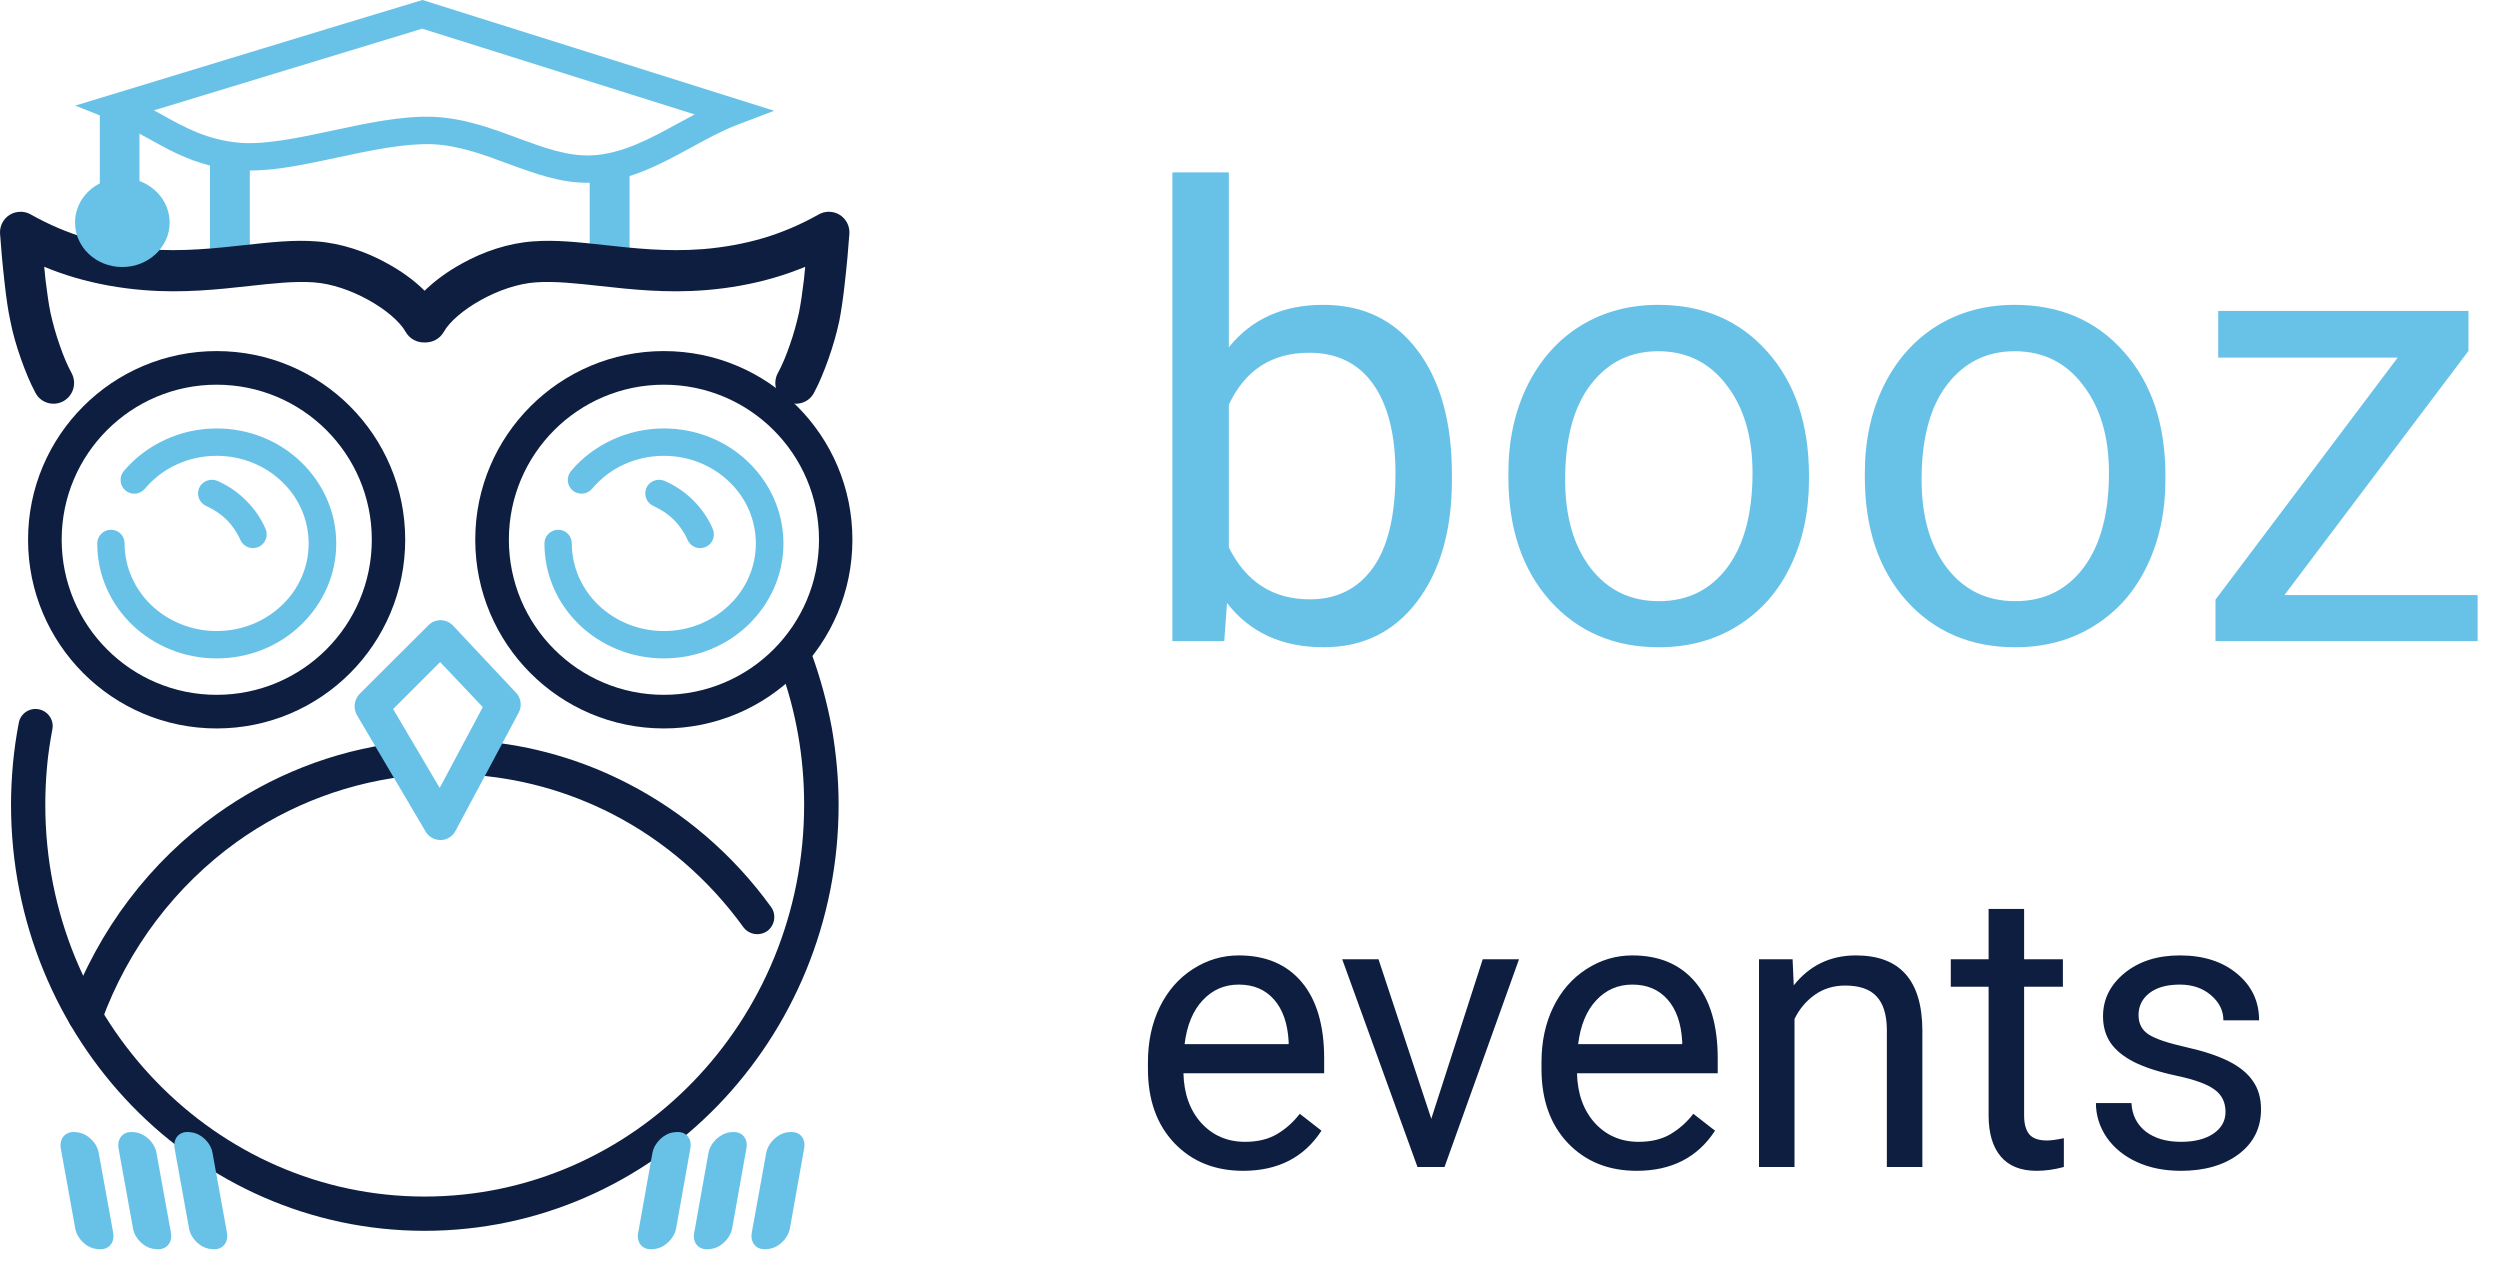
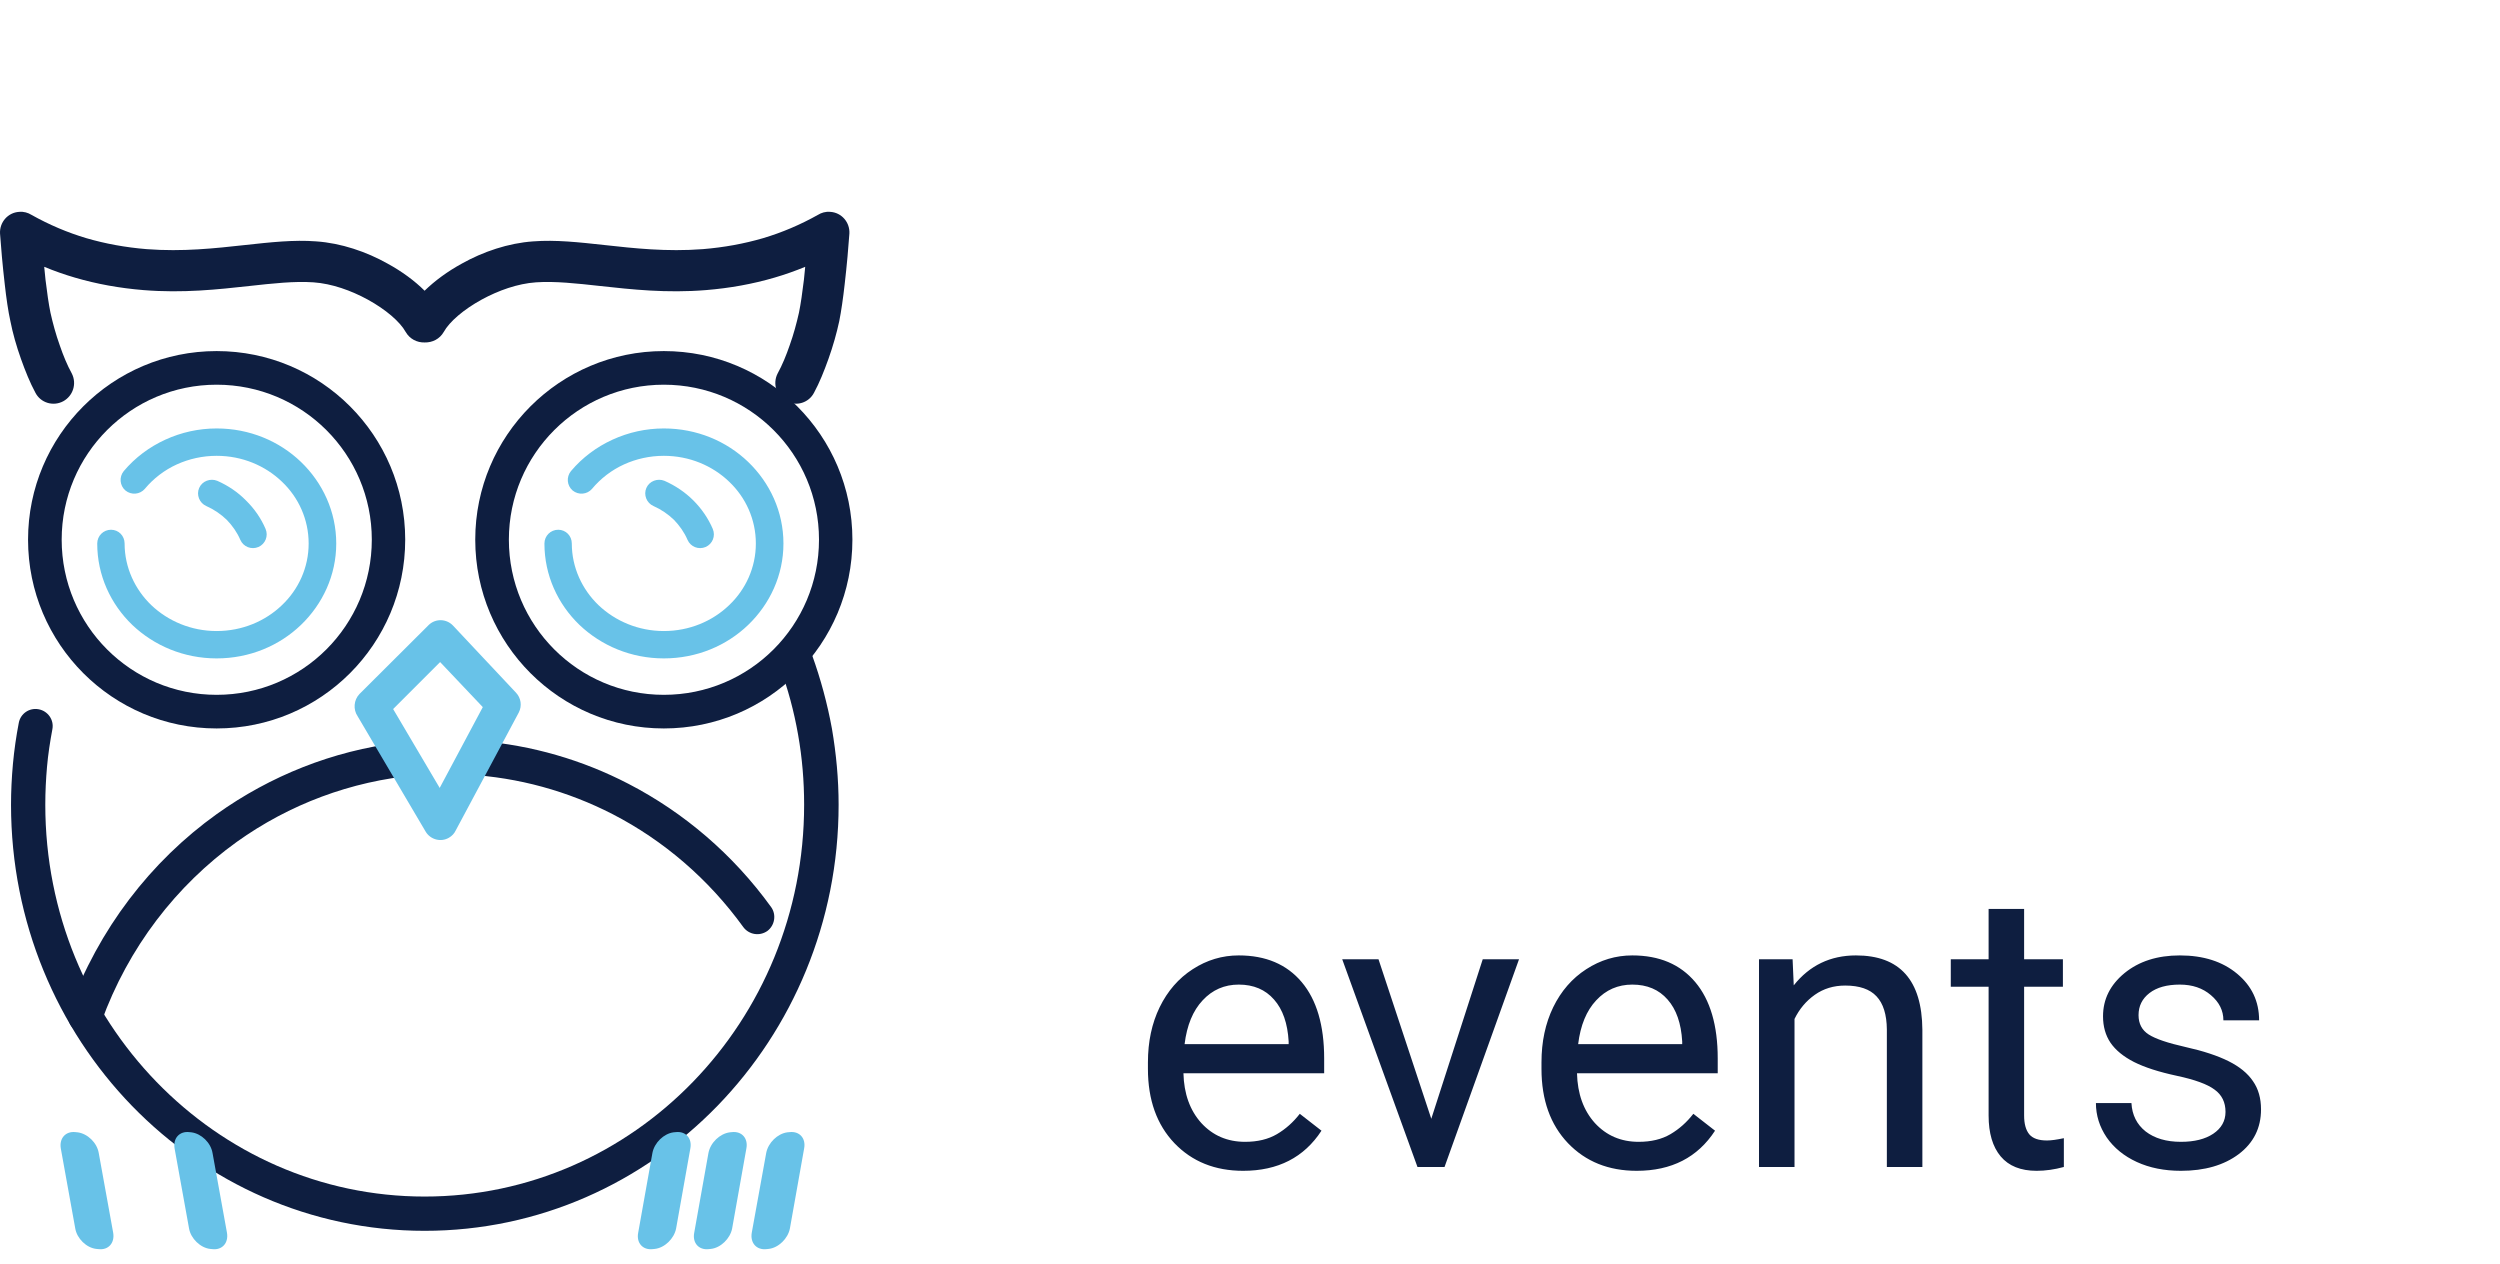
<svg xmlns="http://www.w3.org/2000/svg" width="542" height="274" viewBox="0 0 542 274" fill="none">
-   <path fill-rule="evenodd" clip-rule="evenodd" d="M33.369 23.923L35.004 24.811C40.003 27.614 45.05 30.417 52.245 30.978C57.759 31.352 64.861 29.857 72.056 28.315C79.485 26.726 87.008 25.091 93.83 25.325C100.605 25.605 106.539 27.801 112.286 29.95C117.752 31.959 123.032 33.922 128.265 33.688C134.947 33.361 140.974 30.044 146.955 26.773L150.599 24.811L91.54 6.214L33.369 23.923V23.923ZM54.161 36.959V54.34H45.517V35.884C40.284 34.576 36.219 32.286 32.107 29.997C29.537 28.595 26.967 27.147 24.164 26.025L16.314 22.895C41.405 15.279 66.496 7.569 91.587 0C117.005 7.99 142.423 16.026 167.841 24.016L159.851 27.053C156.44 28.362 153.123 30.184 149.805 32.006C145.507 34.342 141.208 36.678 136.489 38.174V54.34H127.845V39.622C121.724 39.762 116.07 37.66 110.183 35.51C104.903 33.548 99.436 31.492 93.596 31.258C87.569 31.072 80.373 32.613 73.318 34.109C66.59 35.557 59.955 37.005 54.161 36.959V36.959Z" fill="#68C2E8" />
  <path fill-rule="evenodd" clip-rule="evenodd" d="M46.965 83.403C65.561 83.403 80.607 98.448 80.607 116.997C80.607 135.593 65.561 150.639 46.965 150.639C28.416 150.639 13.371 135.593 13.371 116.997C13.371 98.448 28.416 83.403 46.965 83.403ZM46.965 76.114C69.58 76.114 87.849 94.43 87.849 116.997C87.849 139.612 69.58 157.928 46.965 157.928C24.398 157.928 6.082 139.612 6.082 116.997C6.082 94.43 24.398 76.114 46.965 76.114V76.114Z" fill="#0E1E40" />
  <path d="M169.056 144.564C168.355 142.649 169.383 140.499 171.298 139.799C173.214 139.098 175.363 140.079 176.064 142.041C177.933 147.228 179.382 152.601 180.363 157.974C181.297 163.441 181.811 168.954 181.811 174.468C181.811 199.933 171.766 223.014 155.552 239.742C139.292 256.469 116.865 266.842 92.054 266.842C67.29 266.842 44.863 256.469 28.603 239.742C12.389 223.014 2.39 199.933 2.39 174.468C2.39 171.571 2.531 168.627 2.811 165.544C3.091 162.553 3.512 159.61 4.073 156.713C4.446 154.704 6.362 153.395 8.371 153.769C10.38 154.143 11.735 156.059 11.361 158.068C10.848 160.824 10.427 163.534 10.193 166.244C9.96 168.908 9.82 171.618 9.82 174.468C9.82 197.97 19.024 219.183 33.929 234.555C48.834 249.927 69.393 259.412 92.054 259.412C114.762 259.412 135.321 249.927 150.226 234.555C165.131 219.183 174.335 197.97 174.335 174.468C174.335 169.375 173.915 164.282 173.027 159.283C172.139 154.236 170.831 149.33 169.056 144.564V144.564Z" fill="#0E1E40" />
  <path fill-rule="evenodd" clip-rule="evenodd" d="M16.361 245.442L16.828 245.489C18.978 245.769 21.033 247.731 21.407 249.974L24.538 267.262C24.912 269.458 23.51 271.047 21.407 270.813L20.893 270.766C18.744 270.533 16.688 268.524 16.314 266.328L13.184 248.993C12.81 246.797 14.212 245.208 16.361 245.442Z" fill="#68C2E8" />
  <path fill-rule="evenodd" clip-rule="evenodd" d="M31.406 105.97C30.331 107.232 28.463 107.372 27.201 106.344C25.939 105.269 25.799 103.401 26.827 102.139C29.304 99.195 32.387 96.906 35.845 95.317C39.303 93.729 43.087 92.888 46.965 92.888C54.114 92.888 60.562 95.644 65.234 100.13C69.954 104.662 72.897 110.923 72.897 117.838C72.897 124.707 69.954 130.968 65.234 135.5C60.562 139.986 54.114 142.742 46.965 142.742C39.863 142.742 33.415 139.986 28.696 135.5C23.977 130.968 21.08 124.707 21.08 117.838C21.08 116.156 22.435 114.848 24.07 114.848C25.706 114.848 27.014 116.156 27.014 117.838C27.014 123.025 29.257 127.791 32.808 131.201C36.452 134.659 41.452 136.808 46.965 136.808C52.526 136.808 57.525 134.659 61.123 131.201C64.721 127.791 66.916 123.025 66.916 117.838C66.916 112.605 64.721 107.839 61.123 104.428C57.525 100.971 52.526 98.822 46.965 98.822C43.928 98.822 40.985 99.476 38.321 100.691C35.658 101.905 33.275 103.728 31.406 105.97V105.97Z" fill="#68C2E8" />
  <path fill-rule="evenodd" clip-rule="evenodd" d="M44.723 109.708C43.227 109.054 42.526 107.279 43.181 105.783C43.835 104.288 45.61 103.634 47.105 104.242C49.442 105.269 51.591 106.718 53.32 108.493C55.142 110.269 56.59 112.372 57.572 114.661C58.226 116.203 57.525 117.932 56.03 118.586C54.488 119.24 52.759 118.539 52.105 117.044C51.404 115.409 50.376 113.96 49.161 112.699C47.9 111.484 46.405 110.456 44.723 109.708V109.708Z" fill="#68C2E8" />
  <path d="M168.588 80.973C167.467 83.169 168.308 85.832 170.457 87C172.653 88.168 175.363 87.327 176.485 85.131C177.653 82.982 178.681 80.412 179.615 77.796C180.596 75.039 181.391 72.236 181.951 69.619C182.372 67.516 182.792 64.62 183.119 61.676C183.587 57.658 183.961 53.406 184.147 50.649C184.288 48.219 182.465 46.07 179.989 45.93C179.008 45.836 178.073 46.117 177.326 46.584C173.494 48.733 169.523 50.415 165.458 51.63C161.299 52.845 156.954 53.639 152.375 54.013C144.525 54.62 137.423 53.826 131.069 53.125C125.509 52.518 120.462 51.957 115.603 52.331C110.183 52.705 104.716 54.574 100.137 57.144C97.054 58.826 94.25 60.882 92.054 63.031C89.905 60.882 87.101 58.826 84.018 57.144C79.439 54.574 73.972 52.705 68.552 52.331C63.693 51.957 58.646 52.518 53.086 53.125C46.685 53.826 39.63 54.62 31.78 54.013C27.201 53.639 22.856 52.845 18.697 51.63C14.632 50.415 10.661 48.733 6.829 46.584C6.082 46.117 5.147 45.836 4.166 45.93C1.69 46.07 -0.133 48.219 0.008 50.649C0.194 53.406 0.568 57.658 1.036 61.676C1.363 64.62 1.783 67.516 2.25 69.619C2.764 72.236 3.559 75.039 4.54 77.796C5.474 80.412 6.502 82.982 7.67 85.131C8.792 87.327 11.502 88.168 13.698 87C15.847 85.832 16.688 83.169 15.567 80.973C14.585 79.197 13.698 77.048 12.95 74.852C12.109 72.516 11.455 70.086 10.941 67.797C10.567 65.975 10.193 63.405 9.866 60.648L9.586 57.844C11.735 58.732 13.978 59.527 16.221 60.181C20.987 61.582 25.939 62.47 31.079 62.891C39.676 63.592 47.246 62.751 54.067 62.003C59.16 61.442 63.833 60.928 67.945 61.209C71.963 61.489 76.121 62.984 79.719 64.947C83.644 67.096 86.728 69.759 87.942 71.955C88.83 73.497 90.419 74.291 92.054 74.245C93.736 74.291 95.325 73.497 96.213 71.955C97.427 69.759 100.511 67.096 104.436 64.947C108.034 62.984 112.192 61.489 116.211 61.209C120.322 60.928 124.995 61.442 130.088 62.003C136.909 62.751 144.479 63.592 153.076 62.891C158.215 62.47 163.168 61.582 167.934 60.181C170.177 59.527 172.42 58.732 174.569 57.844L174.289 60.648C173.962 63.405 173.588 65.975 173.214 67.797C172.7 70.086 172.046 72.516 171.205 74.852C170.457 77.048 169.569 79.197 168.588 80.973V80.973Z" fill="#0E1E40" />
  <path fill-rule="evenodd" clip-rule="evenodd" d="M143.918 83.403C162.514 83.403 177.559 98.448 177.559 116.997C177.559 135.593 162.514 150.639 143.918 150.639C125.368 150.639 110.323 135.593 110.323 116.997C110.323 98.448 125.368 83.403 143.918 83.403ZM143.918 76.114C166.532 76.114 184.802 94.43 184.802 116.997C184.802 139.612 166.532 157.928 143.918 157.928C121.35 157.928 103.034 139.612 103.034 116.997C103.034 94.43 121.35 76.114 143.918 76.114V76.114Z" fill="#0E1E40" />
-   <path fill-rule="evenodd" clip-rule="evenodd" d="M28.836 245.442L29.35 245.489C31.5 245.769 33.556 247.731 33.929 249.974L37.06 267.262C37.434 269.458 36.032 271.047 33.883 270.813L33.415 270.766C31.266 270.533 29.21 268.524 28.836 266.328L25.706 248.993C25.332 246.797 26.734 245.208 28.836 245.442Z" fill="#68C2E8" />
  <path fill-rule="evenodd" clip-rule="evenodd" d="M41.031 245.442L41.499 245.489C43.648 245.769 45.704 247.731 46.078 249.974L49.208 267.262C49.582 269.458 48.18 271.047 46.078 270.813L45.564 270.766C43.461 270.533 41.358 268.524 40.985 266.328L37.854 248.993C37.48 246.797 38.882 245.208 41.031 245.442Z" fill="#68C2E8" />
  <path fill-rule="evenodd" clip-rule="evenodd" d="M171.205 245.442L170.691 245.489C168.588 245.769 166.532 247.731 166.112 249.974L162.981 267.262C162.608 269.458 164.009 271.047 166.159 270.813L166.626 270.766C168.775 270.533 170.831 268.524 171.252 266.328L174.335 248.993C174.756 246.797 173.354 245.208 171.205 245.442Z" fill="#68C2E8" />
  <path fill-rule="evenodd" clip-rule="evenodd" d="M158.683 245.442L158.216 245.489C156.066 245.769 154.01 247.731 153.59 249.974L150.506 267.262C150.085 269.458 151.487 271.047 153.637 270.813L154.104 270.766C156.253 270.533 158.309 268.524 158.729 266.328L161.813 248.993C162.234 246.797 160.832 245.208 158.683 245.442Z" fill="#68C2E8" />
  <path fill-rule="evenodd" clip-rule="evenodd" d="M146.534 245.442L146.02 245.489C143.918 245.769 141.862 247.731 141.442 249.974L138.358 267.262C137.937 269.458 139.339 271.047 141.488 270.813L141.955 270.766C144.105 270.533 146.161 268.524 146.581 266.328L149.665 248.993C150.085 246.797 148.684 245.208 146.534 245.442Z" fill="#68C2E8" />
  <path fill-rule="evenodd" clip-rule="evenodd" d="M128.359 105.97C127.284 107.232 125.415 107.372 124.154 106.344C122.892 105.269 122.752 103.401 123.78 102.139C126.256 99.195 129.34 96.906 132.798 95.317C136.255 93.729 140.04 92.888 143.918 92.888C151.067 92.888 157.515 95.644 162.187 100.13C166.906 104.662 169.85 110.923 169.85 117.838C169.85 124.707 166.906 130.968 162.187 135.5C157.515 139.986 151.067 142.742 143.918 142.742C136.816 142.742 130.368 139.986 125.649 135.5C120.93 130.968 118.033 124.707 118.033 117.838C118.033 116.156 119.388 114.848 121.023 114.848C122.658 114.848 123.967 116.156 123.967 117.838C123.967 123.025 126.209 127.791 129.761 131.201C133.405 134.659 138.404 136.808 143.918 136.808C149.478 136.808 154.478 134.659 158.075 131.201C161.673 127.791 163.869 123.025 163.869 117.838C163.869 112.605 161.673 107.839 158.075 104.428C154.478 100.971 149.478 98.822 143.918 98.822C140.881 98.822 137.937 99.476 135.274 100.691C132.611 101.905 130.228 103.728 128.359 105.97V105.97Z" fill="#68C2E8" />
  <path fill-rule="evenodd" clip-rule="evenodd" d="M141.675 109.708C140.18 109.054 139.479 107.279 140.133 105.783C140.787 104.288 142.563 103.634 144.058 104.242C146.394 105.269 148.544 106.718 150.319 108.493C152.095 110.269 153.543 112.372 154.524 114.661C155.178 116.203 154.478 117.932 152.982 118.586C151.44 119.24 149.712 118.539 149.058 117.044C148.357 115.409 147.329 113.96 146.114 112.699C144.852 111.484 143.357 110.456 141.675 109.708V109.708Z" fill="#68C2E8" />
  <path d="M21.968 221.566C21.267 223.482 19.118 224.463 17.202 223.762C15.286 223.061 14.258 220.958 14.959 218.996C21.36 201.381 32.715 186.71 47.012 176.477C58.6 168.207 72.103 162.787 86.494 161.011L90.279 168.067C76.075 169.328 62.665 174.421 51.357 182.504C38.228 191.943 27.808 205.399 21.968 221.566V221.566ZM103.969 160.638C115.323 161.572 126.256 164.749 136.255 169.936C148.263 176.15 158.916 185.214 167.187 196.662C168.355 198.297 167.981 200.633 166.345 201.848C164.663 203.016 162.374 202.643 161.159 201.007C153.59 190.541 143.871 182.224 132.844 176.524C123.126 171.524 112.379 168.534 101.259 167.927L103.969 160.638V160.638Z" fill="#0E1E40" />
  <path fill-rule="evenodd" clip-rule="evenodd" d="M95.418 143.537L85.232 153.722L95.325 170.823L104.67 153.302L95.418 143.537V143.537ZM77.943 150.452L92.989 135.453C94.484 134.052 96.82 134.145 98.222 135.64L111.865 150.171C112.94 151.293 113.22 153.022 112.473 154.47L98.782 180.075C98.502 180.682 97.988 181.243 97.334 181.617C95.605 182.645 93.316 182.037 92.288 180.308L77.523 155.264C76.542 153.816 76.682 151.76 77.943 150.452V150.452Z" fill="#68C2E8" />
-   <path fill-rule="evenodd" clip-rule="evenodd" d="M21.641 22.661H30.238V39.248C34.069 40.65 36.779 44.154 36.779 48.266C36.779 53.593 32.154 57.891 26.5 57.891C20.846 57.891 16.268 53.593 16.268 48.266C16.268 44.575 18.417 41.398 21.641 39.762V22.661V22.661Z" fill="#68C2E8" />
-   <path d="M314.777 104C314.777 114.939 312.263 123.739 307.235 130.399C302.207 137.015 295.458 140.323 286.989 140.323C277.947 140.323 270.956 137.125 266.016 130.73L265.42 139H254.173V37.375H266.413V75.286C271.353 69.155 278.168 66.089 286.857 66.089C295.546 66.089 302.361 69.375 307.301 75.948C312.285 82.52 314.777 91.518 314.777 102.942V104ZM302.537 102.611C302.537 94.274 300.927 87.835 297.708 83.291C294.488 78.748 289.856 76.477 283.813 76.477C275.742 76.477 269.941 80.226 266.413 87.724V118.688C270.162 126.187 276.006 129.936 283.946 129.936C289.812 129.936 294.377 127.664 297.641 123.121C300.905 118.578 302.537 111.741 302.537 102.611ZM327.017 102.545C327.017 95.531 328.385 89.224 331.119 83.622C333.898 78.021 337.736 73.698 342.632 70.654C347.572 67.611 353.195 66.089 359.503 66.089C369.251 66.089 377.124 69.464 383.123 76.212C389.166 82.961 392.187 91.937 392.187 103.14V104C392.187 110.969 390.842 117.233 388.151 122.79C385.505 128.304 381.689 132.604 376.705 135.692C371.765 138.779 366.075 140.323 359.635 140.323C349.931 140.323 342.058 136.949 336.015 130.2C330.017 123.452 327.017 114.52 327.017 103.405V102.545ZM339.323 104C339.323 111.94 341.154 118.313 344.815 123.121C348.52 127.929 353.46 130.333 359.635 130.333C365.854 130.333 370.795 127.907 374.456 123.055C378.117 118.159 379.947 111.322 379.947 102.545C379.947 94.693 378.072 88.342 374.323 83.49C370.618 78.594 365.678 76.146 359.503 76.146C353.46 76.146 348.586 78.55 344.881 83.358C341.176 88.165 339.323 95.046 339.323 104ZM404.295 102.545C404.295 95.531 405.662 89.224 408.397 83.622C411.176 78.021 415.013 73.698 419.909 70.654C424.849 67.611 430.473 66.089 436.78 66.089C446.528 66.089 454.401 69.464 460.4 76.212C466.443 82.961 469.464 91.937 469.464 103.14V104C469.464 110.969 468.119 117.233 465.428 122.79C462.782 128.304 458.967 132.604 453.982 135.692C449.042 138.779 443.352 140.323 436.913 140.323C427.209 140.323 419.336 136.949 413.293 130.2C407.294 123.452 404.295 114.52 404.295 103.405V102.545ZM416.601 104C416.601 111.94 418.431 118.313 422.092 123.121C425.797 127.929 430.737 130.333 436.913 130.333C443.132 130.333 448.072 127.907 451.733 123.055C455.394 118.159 457.224 111.322 457.224 102.545C457.224 94.693 455.35 88.342 451.601 83.49C447.896 78.594 442.955 76.146 436.78 76.146C430.737 76.146 425.864 78.55 422.158 83.358C418.453 88.165 416.601 95.046 416.601 104ZM495.268 129.01H537.148V139H480.315V130.002L519.814 77.535H480.91V67.413H535.163V76.08L495.268 129.01Z" fill="#68C2E8" />
  <path d="M269.515 253.832C263.41 253.832 258.444 251.835 254.614 247.839C250.785 243.816 248.871 238.446 248.871 231.732V230.317C248.871 225.849 249.717 221.867 251.41 218.371C253.13 214.847 255.516 212.1 258.568 210.13C261.648 208.132 264.978 207.134 268.558 207.134C274.412 207.134 278.963 209.062 282.209 212.919C285.456 216.776 287.079 222.298 287.079 229.484V232.689H256.571C256.682 237.128 257.972 240.722 260.441 243.469C262.939 246.188 266.102 247.548 269.931 247.548C272.65 247.548 274.953 246.993 276.84 245.883C278.727 244.773 280.378 243.302 281.793 241.471L286.496 245.134C282.723 250.933 277.062 253.832 269.515 253.832ZM268.558 213.46C265.45 213.46 262.842 214.598 260.733 216.873C258.624 219.12 257.32 222.284 256.82 226.363H279.379V225.78C279.157 221.867 278.103 218.843 276.216 216.706C274.329 214.542 271.776 213.46 268.558 213.46ZM310.303 242.553L321.458 207.966H329.324L313.175 253H307.307L290.991 207.966H298.858L310.303 242.553ZM354.838 253.832C348.734 253.832 343.767 251.835 339.938 247.839C336.109 243.816 334.194 238.446 334.194 231.732V230.317C334.194 225.849 335.04 221.867 336.733 218.371C338.453 214.847 340.84 212.1 343.892 210.13C346.972 208.132 350.301 207.134 353.881 207.134C359.735 207.134 364.286 209.062 367.532 212.919C370.779 216.776 372.402 222.298 372.402 229.484V232.689H341.894C342.005 237.128 343.295 240.722 345.765 243.469C348.262 246.188 351.425 247.548 355.254 247.548C357.974 247.548 360.277 246.993 362.163 245.883C364.05 244.773 365.701 243.302 367.116 241.471L371.819 245.134C368.046 250.933 362.385 253.832 354.838 253.832ZM353.881 213.46C350.773 213.46 348.165 214.598 346.056 216.873C343.947 219.12 342.643 222.284 342.144 226.363H364.702V225.78C364.48 221.867 363.426 218.843 361.539 216.706C359.652 214.542 357.099 213.46 353.881 213.46ZM388.634 207.966L388.884 213.626C392.325 209.298 396.82 207.134 402.369 207.134C411.887 207.134 416.687 212.503 416.77 223.241V253H409.07V223.199C409.043 219.953 408.293 217.553 406.823 215.999C405.38 214.445 403.119 213.668 400.039 213.668C397.541 213.668 395.349 214.334 393.462 215.666C391.576 216.998 390.105 218.746 389.051 220.91V253H381.351V207.966H388.634ZM438.829 197.061V207.966H447.237V213.918H438.829V241.846C438.829 243.649 439.204 245.009 439.953 245.924C440.702 246.812 441.979 247.256 443.782 247.256C444.67 247.256 445.891 247.09 447.445 246.757V253C445.419 253.555 443.449 253.832 441.535 253.832C438.094 253.832 435.5 252.792 433.752 250.711C432.004 248.63 431.13 245.675 431.13 241.846V213.918H422.93V207.966H431.13V197.061H438.829ZM482.49 241.055C482.49 238.974 481.699 237.364 480.118 236.227C478.564 235.061 475.831 234.062 471.918 233.23C468.034 232.398 464.94 231.399 462.637 230.233C460.361 229.068 458.669 227.681 457.559 226.071C456.477 224.462 455.936 222.547 455.936 220.327C455.936 216.637 457.49 213.515 460.597 210.963C463.733 208.41 467.728 207.134 472.584 207.134C477.69 207.134 481.824 208.452 484.987 211.088C488.178 213.724 489.774 217.095 489.774 221.201H482.032C482.032 219.093 481.13 217.275 479.327 215.749C477.551 214.223 475.303 213.46 472.584 213.46C469.782 213.46 467.59 214.07 466.008 215.291C464.426 216.512 463.636 218.108 463.636 220.078C463.636 221.937 464.371 223.338 465.842 224.281C467.312 225.225 469.962 226.127 473.791 226.987C477.648 227.847 480.77 228.874 483.156 230.067C485.542 231.26 487.304 232.703 488.442 234.395C489.607 236.06 490.19 238.1 490.19 240.514C490.19 244.537 488.581 247.77 485.362 250.211C482.143 252.625 477.967 253.832 472.834 253.832C469.227 253.832 466.036 253.194 463.261 251.918C460.486 250.641 458.308 248.866 456.726 246.59C455.173 244.287 454.396 241.804 454.396 239.14H462.096C462.234 241.721 463.261 243.774 465.176 245.3C467.118 246.798 469.671 247.548 472.834 247.548C475.747 247.548 478.078 246.965 479.826 245.8C481.602 244.606 482.49 243.025 482.49 241.055Z" fill="#0E1E40" />
</svg>